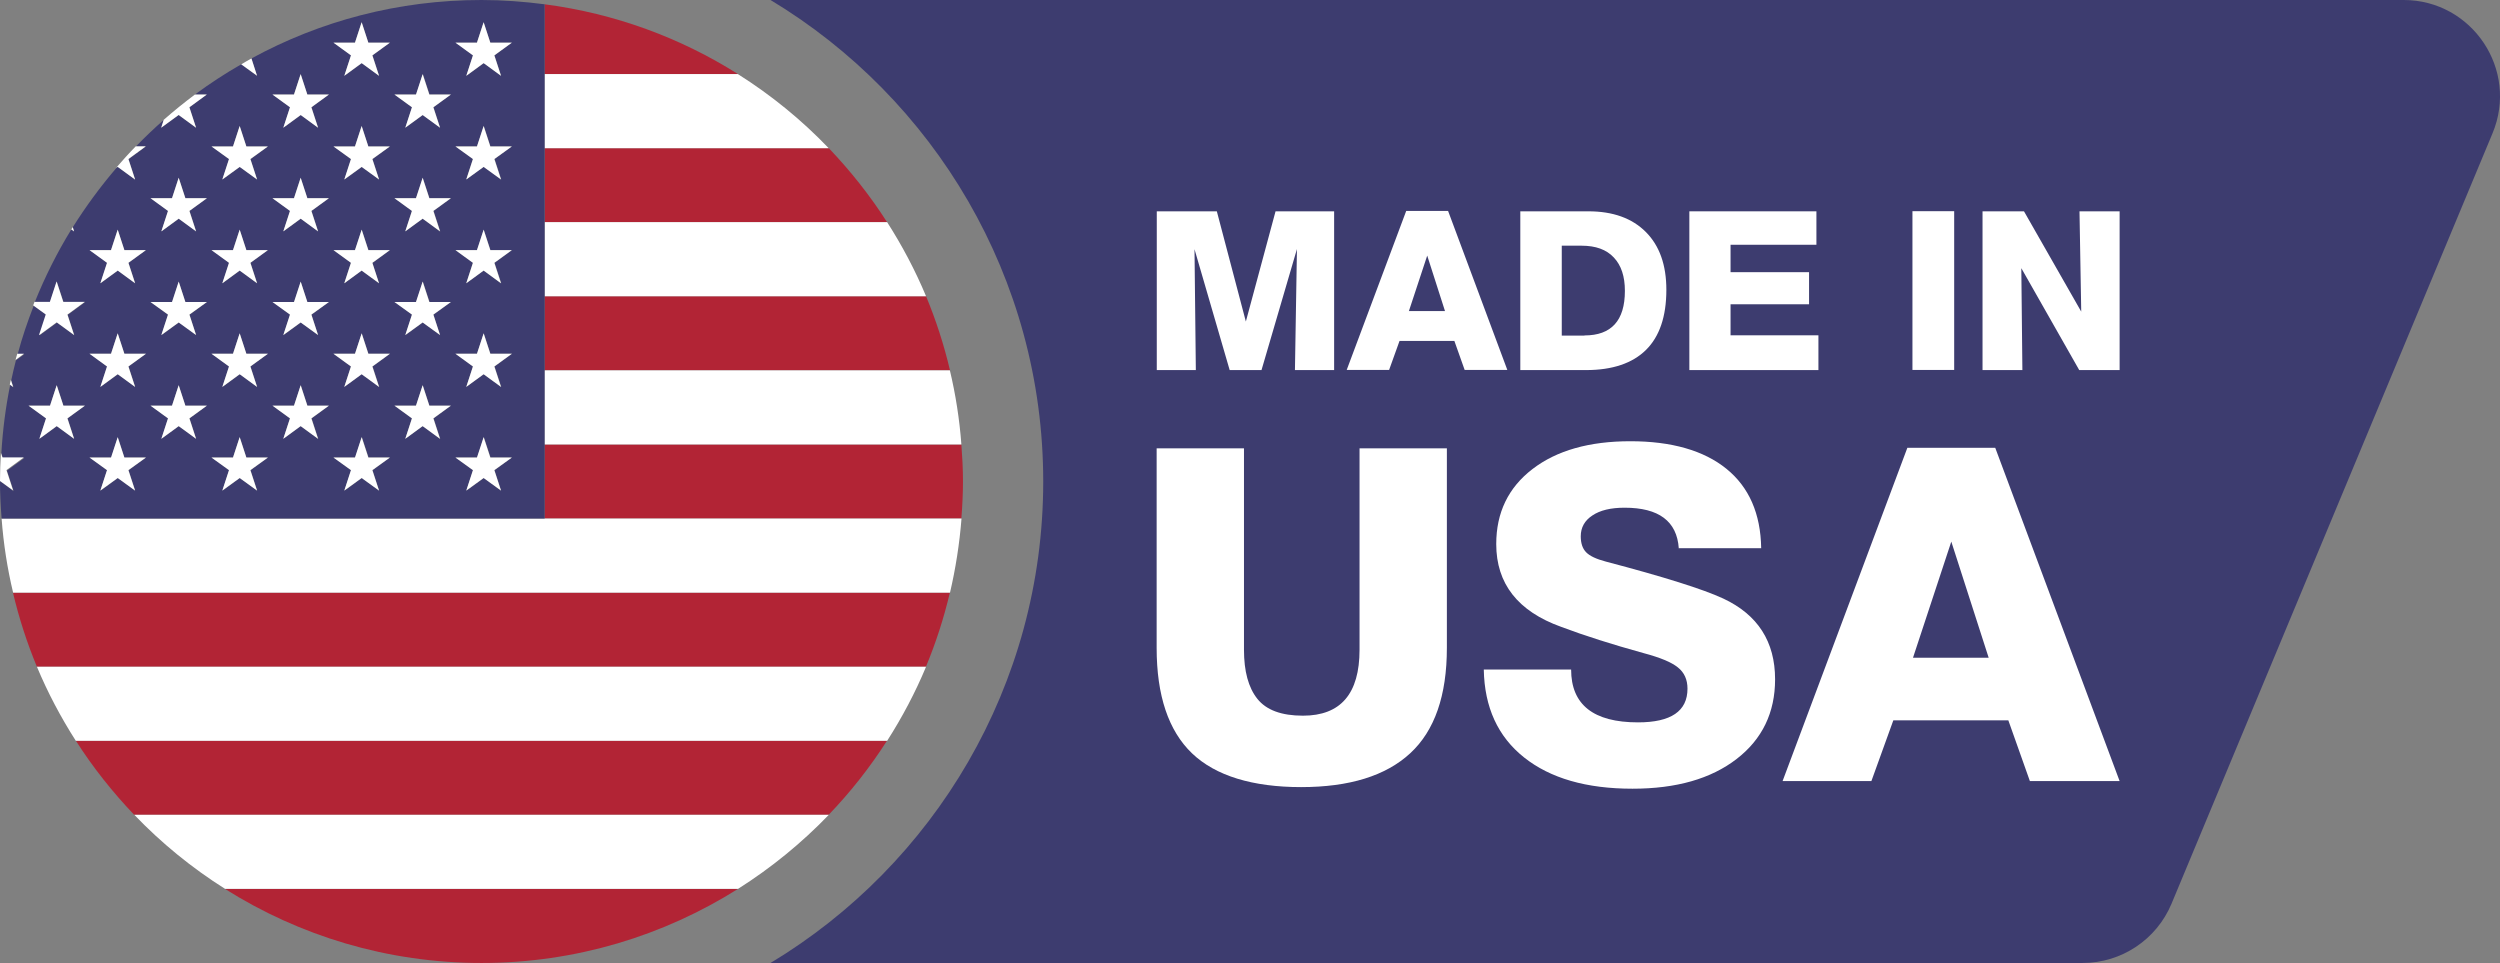
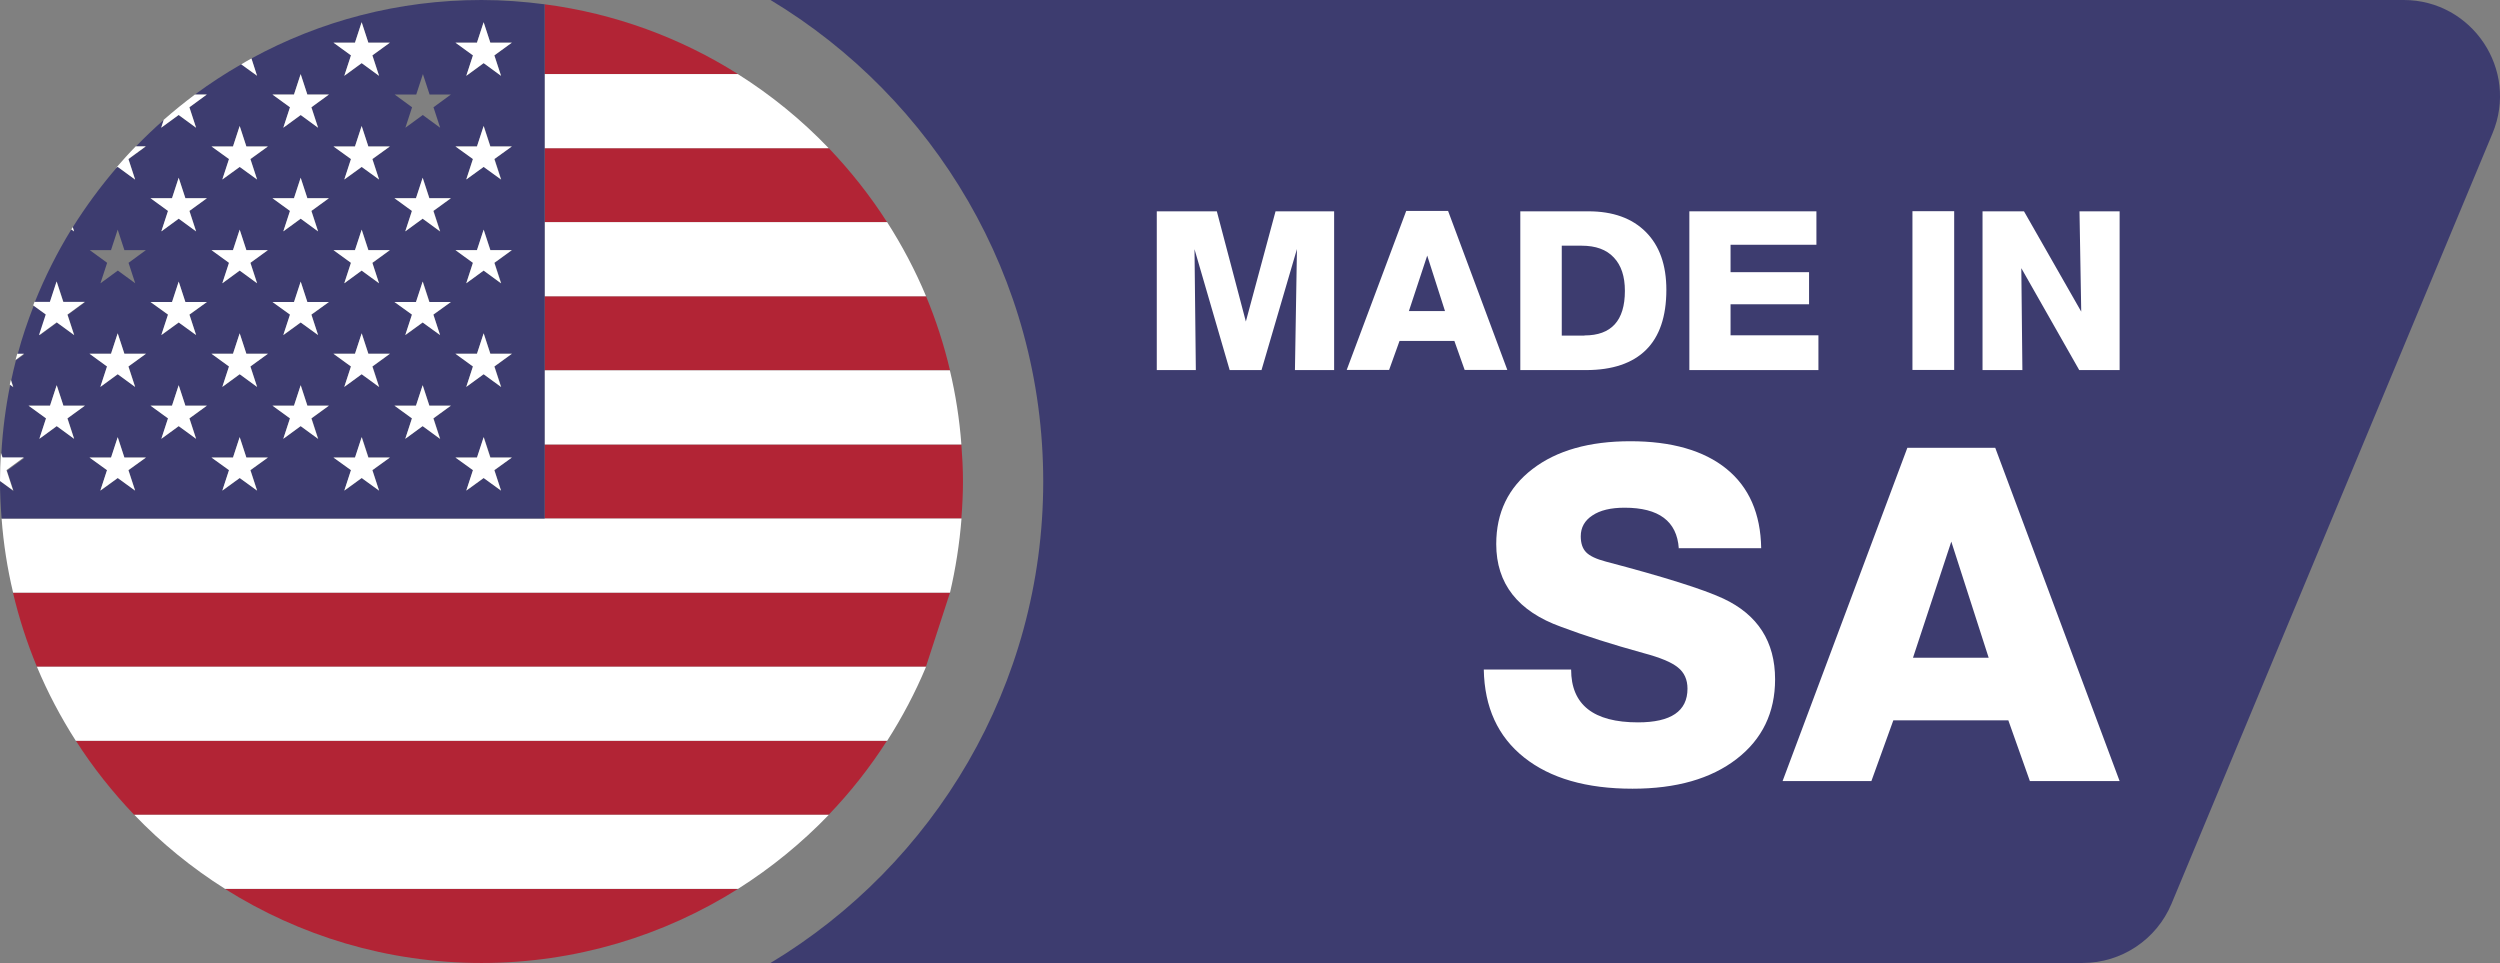
<svg xmlns="http://www.w3.org/2000/svg" id="Layer_2" data-name="Layer 2" viewBox="0 0 186.92 72">
  <rect x="0" y="0" width="186.92" height="72" fill="#808080" stroke="none" />
  <defs>
    <style>
      .cls-1 {
        fill: #b22435;
      }

      .cls-2 {
        fill: #fff;
      }

      .cls-3 {
        fill: #3d3c6f;
      }
    </style>
  </defs>
  <g id="Layer_1-2" data-name="Layer 1">
    <g>
      <g>
        <path class="cls-1" d="M40.72,27.69h30.31c-.45-1.91-1.05-3.76-1.79-5.54h-28.52v5.54Z" />
        <path class="cls-1" d="M55.18,5.54c-4.29-2.71-9.19-4.53-14.46-5.22v5.22h14.46Z" />
        <path class="cls-1" d="M66.33,55.38H5.67c1.27,1.99,2.74,3.84,4.36,5.54h51.93c1.63-1.7,3.09-3.55,4.36-5.54Z" />
        <path class="cls-1" d="M16.82,66.46c5.55,3.5,12.13,5.54,19.18,5.54s13.62-2.04,19.18-5.54H16.82Z" />
-         <path class="cls-1" d="M71.03,44.31H.97c.45,1.91,1.05,3.76,1.79,5.54h66.47c.74-1.78,1.34-3.63,1.79-5.54Z" />
+         <path class="cls-1" d="M71.03,44.31H.97c.45,1.91,1.05,3.76,1.79,5.54h66.47Z" />
        <path class="cls-1" d="M40.72,16.62h25.61c-1.27-1.99-2.74-3.84-4.36-5.54h-21.24v5.54Z" />
        <path class="cls-1" d="M40.72,38.77h31.16c.07-.91.12-1.84.12-2.77s-.05-1.85-.12-2.77h-31.16v5.54Z" />
        <path class="cls-2" d="M61.96,60.92H10.04c2.02,2.11,4.3,3.97,6.79,5.54h38.35c2.48-1.57,4.76-3.43,6.79-5.54Z" />
        <path class="cls-2" d="M40.72,11.08h21.24c-2.02-2.11-4.3-3.97-6.79-5.54h-14.46v5.54Z" />
        <path class="cls-2" d="M69.24,49.85H2.76c.81,1.94,1.79,3.79,2.91,5.54h60.66c1.12-1.75,2.1-3.6,2.91-5.54Z" />
        <path class="cls-2" d="M71.88,38.77h-31.16s-40.6,0-40.6,0c.14,1.89.43,3.74.86,5.54h70.05c.42-1.8.71-3.65.86-5.54Z" />
        <path class="cls-2" d="M40.72,33.23h31.16c-.14-1.89-.43-3.74-.86-5.54h-30.31v5.54Z" />
        <path class="cls-2" d="M40.72,22.15h28.52c-.81-1.94-1.79-3.79-2.91-5.54h-25.61v5.54Z" />
        <path class="cls-3" d="M40.72,38.77V.32C39.17.12,37.6,0,36,0,29.77,0,23.91,1.58,18.8,4.37l.42,1.3-1.19-.86c-1.2.69-2.35,1.44-3.46,2.26h.89l-1.3.95.5,1.53-1.3-.95-1.3.95.19-.59c-.72.63-1.42,1.3-2.09,1.99h.75l-1.3.95.5,1.53-1.3-.95-.11.08c-1.19,1.39-2.28,2.87-3.26,4.43l.1.32-.21-.15c-1.06,1.72-1.97,3.54-2.73,5.43h1.15l.5-1.53.5,1.53h1.61l-1.3.95.5,1.53-1.3-.95-1.3.95.5-1.53-.94-.68c-.46,1.18-.87,2.38-1.2,3.62h.5l-.63.46c-.13.49-.24.99-.35,1.49l.17.53-.25-.18c-.34,1.67-.56,3.38-.66,5.12l.11.34h1.61l-1.3.95.5,1.53L0,35.97s0,.02,0,.03c0,.93.05,1.85.12,2.77h40.6ZM11.25,30.33h1.61l.5-1.53.5,1.53h1.61l-1.3.95.5,1.53-1.3-.95-1.3.95.5-1.53-1.3-.95ZM15.81,26.45h1.61l.5-1.53.5,1.53h1.61l-1.3.95.5,1.53-1.3-.95-1.3.95.5-1.53-1.3-.95ZM15.81,18.7h1.61l.5-1.53.5,1.53h1.61l-1.3.95.5,1.53-1.3-.95-1.3.95.5-1.53-1.3-.95ZM20.37,14.82h1.61l.5-1.53.5,1.53h1.61l-1.3.95.5,1.53-1.3-.95-1.3.95.5-1.53-1.3-.95ZM24.93,10.95h1.61l.5-1.53.5,1.53h1.61l-1.3.95.5,1.53-1.3-.95-1.3.95.5-1.53-1.3-.95ZM27.84,19.65l.5,1.53-1.3-.95-1.3.95.5-1.53-1.3-.95h1.61l.5-1.53.5,1.53h1.61l-1.3.95ZM28.34,28.93l-1.3-.95-1.3.95.5-1.53-1.3-.95h1.61l.5-1.53.5,1.53h1.61l-1.3.95.5,1.53ZM27.54,34.21h1.61l-1.3.95.5,1.53-1.3-.95-1.3.95.5-1.53-1.3-.95h1.61l.5-1.53.5,1.53ZM23.78,32.81l-1.3-.95-1.3.95.5-1.53-1.3-.95h1.61l.5-1.53.5,1.53h1.61l-1.3.95.5,1.53ZM22.48,21.05l.5,1.53h1.61l-1.3.95.5,1.53-1.3-.95-1.3.95.5-1.53-1.3-.95h1.61l.5-1.53ZM17.42,34.21l.5-1.53.5,1.53h1.61l-1.3.95.5,1.53-1.3-.95-1.3.95.5-1.53-1.3-.95h1.61ZM36.66,34.21h1.61l-1.3.95.5,1.53-1.3-.95-1.3.95.5-1.53-1.3-.95h1.61l.5-1.53.5,1.53ZM32.9,32.81l-1.3-.95-1.3.95.5-1.53-1.3-.95h1.61l.5-1.53.5,1.53h1.61l-1.3.95.5,1.53ZM37.46,28.93l-1.3-.95-1.3.95.5-1.53-1.3-.95h1.61l.5-1.53.5,1.53h1.61l-1.3.95.5,1.53ZM32.1,22.58h1.61l-1.3.95.5,1.53-1.3-.95-1.3.95.5-1.53-1.3-.95h1.61l.5-1.53.5,1.53ZM37.46,21.18l-1.3-.95-1.3.95.5-1.53-1.3-.95h1.61l.5-1.53.5,1.53h1.61l-1.3.95.5,1.53ZM32.9,17.3l-1.3-.95-1.3.95.5-1.53-1.3-.95h1.61l.5-1.53.5,1.53h1.61l-1.3.95.5,1.53ZM37.46,13.42l-1.3-.95-1.3.95.5-1.53-1.3-.95h1.61l.5-1.53.5,1.53h1.61l-1.3.95.5,1.53ZM35.66,3.19l.5-1.53.5,1.53h1.61l-1.3.95.5,1.53-1.3-.95-1.3.95.5-1.53-1.3-.95h1.61ZM32.1,7.07h1.61l-1.3.95.5,1.53-1.3-.95-1.3.95.5-1.53-1.3-.95h1.61l.5-1.53.5,1.53ZM26.54,3.19l.5-1.53.5,1.53h1.61l-1.3.95.5,1.53-1.3-.95-1.3.95.5-1.53-1.3-.95h1.61ZM20.37,7.07h1.61l.5-1.53.5,1.53h1.61l-1.3.95.5,1.53-1.3-.95-1.3.95.5-1.53-1.3-.95ZM15.81,10.95h1.61l.5-1.53.5,1.53h1.61l-1.3.95.5,1.53-1.3-.95-1.3.95.5-1.53-1.3-.95ZM11.25,14.82h1.61l.5-1.53.5,1.53h1.61l-1.3.95.5,1.53-1.3-.95-1.3.95.5-1.53-1.3-.95ZM6.69,18.7h1.61l.5-1.53.5,1.53h1.61l-1.3.95.5,1.53-1.3-.95-1.3.95.5-1.53-1.3-.95ZM13.36,21.05l.5,1.53h1.61l-1.3.95.5,1.53-1.3-.95-1.3.95.5-1.53-1.3-.95h1.61l.5-1.53ZM6.69,26.45h1.61l.5-1.53.5,1.53h1.61l-1.3.95.5,1.53-1.3-.95-1.3.95.5-1.53-1.3-.95ZM2.13,30.33h1.61l.5-1.53.5,1.53h1.61l-1.3.95.5,1.53-1.3-.95-1.3.95.5-1.53-1.3-.95ZM8.8,32.68l.5,1.53h1.61l-1.3.95.5,1.53-1.3-.95-1.3.95.5-1.53-1.3-.95h1.61l.5-1.53Z" />
        <path class="cls-2" d="M1.29,26.45c-.04.15-.09.3-.13.46l.63-.46h-.5Z" />
        <path class="cls-2" d="M.81,28.4c-.02.12-.06.23-.08.35l.25.18-.17-.53Z" />
        <path class="cls-2" d="M.48,35.15l1.3-.95H.18l-.11-.34c-.04.7-.07,1.4-.07,2.1l.98.71-.5-1.53Z" />
        <path class="cls-2" d="M5.44,16.98c-.03.06-.07.11-.11.17l.21.15-.1-.32Z" />
        <path class="cls-2" d="M2.94,25.05l1.3-.95,1.3.95-.5-1.53,1.3-.95h-1.61l-.5-1.53-.5,1.53h-1.15c-.03.09-.07.17-.1.26l.94.68-.5,1.53Z" />
        <polygon class="cls-2" points="2.94 32.81 4.24 31.86 5.54 32.81 5.04 31.28 6.35 30.33 4.74 30.33 4.24 28.8 3.74 30.33 2.13 30.33 3.44 31.28 2.94 32.81" />
        <path class="cls-2" d="M10.1,13.42l-.5-1.53,1.3-.95h-.75c-.51.52-.99,1.06-1.47,1.61l.11-.08,1.3.95Z" />
-         <polygon class="cls-2" points="7.5 21.18 8.8 20.23 10.1 21.18 9.6 19.65 10.91 18.7 9.3 18.7 8.8 17.17 8.3 18.7 6.69 18.7 8 19.65 7.5 21.18" />
        <polygon class="cls-2" points="7.5 28.93 8.8 27.98 10.1 28.93 9.6 27.4 10.91 26.45 9.3 26.45 8.8 24.92 8.3 26.45 6.69 26.45 8 27.4 7.5 28.93" />
        <polygon class="cls-2" points="6.69 34.21 8 35.15 7.5 36.68 8.8 35.74 10.1 36.68 9.6 35.15 10.91 34.21 9.3 34.21 8.8 32.68 8.3 34.21 6.69 34.21" />
        <path class="cls-2" d="M13.36,8.6l1.3.95-.5-1.53,1.3-.95h-.89c-.8.6-1.58,1.23-2.33,1.89l-.19.59,1.3-.95Z" />
        <polygon class="cls-2" points="12.06 17.3 13.36 16.35 14.66 17.3 14.16 15.77 15.47 14.82 13.86 14.82 13.36 13.29 12.86 14.82 11.25 14.82 12.56 15.77 12.06 17.3" />
        <polygon class="cls-2" points="11.25 22.58 12.56 23.52 12.06 25.05 13.36 24.11 14.66 25.05 14.16 23.52 15.47 22.58 13.86 22.58 13.36 21.05 12.86 22.58 11.25 22.58" />
        <polygon class="cls-2" points="13.36 31.86 14.66 32.81 14.16 31.28 15.47 30.33 13.86 30.33 13.36 28.8 12.86 30.33 11.25 30.33 12.56 31.28 12.06 32.81 13.36 31.86" />
        <path class="cls-2" d="M19.22,5.67l-.42-1.3c-.26.14-.51.29-.76.44l1.19.86Z" />
        <polygon class="cls-2" points="16.62 13.42 17.92 12.48 19.22 13.42 18.72 11.89 20.03 10.95 18.42 10.95 17.92 9.42 17.42 10.95 15.81 10.95 17.12 11.89 16.62 13.42" />
        <polygon class="cls-2" points="17.92 20.23 19.22 21.18 18.72 19.65 20.03 18.7 18.42 18.7 17.92 17.17 17.42 18.7 15.81 18.7 17.12 19.65 16.62 21.18 17.92 20.23" />
        <polygon class="cls-2" points="16.62 28.93 17.92 27.98 19.22 28.93 18.72 27.4 20.03 26.45 18.42 26.45 17.92 24.92 17.42 26.45 15.81 26.45 17.12 27.4 16.62 28.93" />
        <polygon class="cls-2" points="16.62 36.68 17.92 35.74 19.22 36.68 18.72 35.15 20.03 34.21 18.42 34.21 17.92 32.68 17.42 34.21 15.81 34.21 17.12 35.15 16.62 36.68" />
        <polygon class="cls-2" points="21.18 9.55 22.48 8.6 23.78 9.55 23.28 8.02 24.59 7.07 22.98 7.07 22.48 5.54 21.98 7.07 20.37 7.07 21.68 8.02 21.18 9.55" />
        <polygon class="cls-2" points="21.18 17.3 22.48 16.35 23.78 17.3 23.28 15.77 24.59 14.82 22.98 14.82 22.48 13.29 21.98 14.82 20.37 14.82 21.68 15.77 21.18 17.3" />
        <polygon class="cls-2" points="20.37 22.58 21.68 23.52 21.18 25.05 22.48 24.11 23.78 25.05 23.28 23.52 24.59 22.58 22.98 22.58 22.48 21.05 21.98 22.58 20.37 22.58" />
        <polygon class="cls-2" points="24.59 30.33 22.98 30.33 22.48 28.8 21.98 30.33 20.37 30.33 21.68 31.28 21.18 32.81 22.48 31.86 23.78 32.81 23.28 31.28 24.59 30.33" />
        <polygon class="cls-2" points="25.74 5.67 27.04 4.72 28.34 5.67 27.84 4.14 29.15 3.19 27.54 3.19 27.04 1.66 26.54 3.19 24.93 3.19 26.24 4.14 25.74 5.67" />
        <polygon class="cls-2" points="25.74 13.42 27.04 12.48 28.34 13.42 27.84 11.89 29.15 10.95 27.54 10.95 27.04 9.42 26.54 10.95 24.93 10.95 26.24 11.89 25.74 13.42" />
        <polygon class="cls-2" points="27.04 17.17 26.54 18.7 24.93 18.7 26.24 19.65 25.74 21.18 27.04 20.23 28.34 21.18 27.84 19.65 29.15 18.7 27.54 18.7 27.04 17.17" />
        <polygon class="cls-2" points="27.54 26.45 27.04 24.92 26.54 26.45 24.93 26.45 26.24 27.4 25.74 28.93 27.04 27.98 28.34 28.93 27.84 27.4 29.15 26.45 27.54 26.45" />
        <polygon class="cls-2" points="26.54 34.21 24.93 34.21 26.24 35.15 25.74 36.68 27.04 35.74 28.34 36.68 27.84 35.15 29.15 34.21 27.54 34.21 27.04 32.68 26.54 34.21" />
-         <polygon class="cls-2" points="31.1 7.07 29.49 7.07 30.8 8.02 30.3 9.55 31.6 8.6 32.9 9.55 32.4 8.02 33.71 7.07 32.1 7.07 31.6 5.54 31.1 7.07" />
        <polygon class="cls-2" points="33.71 14.82 32.1 14.82 31.6 13.29 31.1 14.82 29.49 14.82 30.8 15.77 30.3 17.3 31.6 16.35 32.9 17.3 32.4 15.77 33.71 14.82" />
        <polygon class="cls-2" points="31.1 22.58 29.49 22.58 30.8 23.52 30.3 25.05 31.6 24.11 32.9 25.05 32.4 23.52 33.71 22.58 32.1 22.58 31.6 21.05 31.1 22.58" />
        <polygon class="cls-2" points="33.71 30.33 32.1 30.33 31.6 28.8 31.1 30.33 29.49 30.33 30.8 31.28 30.3 32.81 31.6 31.86 32.9 32.81 32.4 31.28 33.71 30.33" />
        <polygon class="cls-2" points="34.86 5.67 36.16 4.72 37.46 5.67 36.96 4.14 38.27 3.19 36.66 3.19 36.16 1.66 35.66 3.19 34.05 3.19 35.36 4.14 34.86 5.67" />
        <polygon class="cls-2" points="38.27 10.95 36.66 10.95 36.16 9.42 35.66 10.95 34.05 10.95 35.36 11.89 34.86 13.42 36.16 12.48 37.46 13.42 36.96 11.89 38.27 10.95" />
        <polygon class="cls-2" points="38.27 18.7 36.66 18.7 36.16 17.17 35.66 18.7 34.05 18.7 35.36 19.65 34.86 21.18 36.16 20.23 37.46 21.18 36.96 19.65 38.27 18.7" />
        <polygon class="cls-2" points="38.27 26.45 36.66 26.45 36.16 24.92 35.66 26.45 34.05 26.45 35.36 27.4 34.86 28.93 36.16 27.98 37.46 28.93 36.96 27.4 38.27 26.45" />
        <polygon class="cls-2" points="35.66 34.21 34.05 34.21 35.36 35.15 34.86 36.68 36.16 35.74 37.46 36.68 36.96 35.15 38.27 34.21 36.66 34.21 36.16 32.68 35.66 34.21" />
      </g>
      <path class="cls-3" d="M179.71,0H57.61c12.21,7.35,20.39,20.74,20.39,36s-8.18,28.65-20.39,36h98.1c2.91,0,5.53-1.75,6.65-4.43l24-57.6c1.98-4.74-1.51-9.97-6.65-9.97Z" />
      <g>
        <g>
          <path class="cls-2" d="M86.48,15.8h4.5l2.17,8.24,2.22-8.24h4.38v11.87h-2.93l.15-9.05-2.65,9.05h-2.38l-2.63-9.04.1,9.04h-2.92v-11.87Z" />
          <path class="cls-2" d="M112.71,27.66h-3.2l-.77-2.17h-4.1l-.78,2.17h-3.17l4.45-11.89h3.13l4.43,11.89ZM106.71,19.11l-1.37,4.15h2.7l-1.33-4.15Z" />
          <path class="cls-2" d="M113.68,15.8h5.08c1.83,0,3.26.51,4.29,1.54,1.03,1.03,1.54,2.47,1.54,4.33,0,1.99-.51,3.49-1.52,4.49s-2.51,1.51-4.48,1.51h-4.92v-11.87ZM118.47,25.08c2.01,0,3.02-1.11,3.02-3.33,0-1.08-.27-1.91-.83-2.5-.55-.59-1.35-.88-2.41-.88h-1.48v6.72h1.7Z" />
          <path class="cls-2" d="M135.81,18.3h-6.42v2.05h5.87v2.4h-5.87v2.32h6.57v2.6h-9.65v-11.87h9.5v2.5Z" />
          <path class="cls-2" d="M146.11,27.66h-3.12v-11.87h3.12v11.87Z" />
          <path class="cls-2" d="M148.23,15.8h3.1l4.28,7.5-.13-7.5h3v11.87h-3.02l-4.33-7.62.08,7.62h-2.98v-11.87Z" />
        </g>
        <g>
-           <path class="cls-2" d="M108.18,33.52v14.92c0,3.56-.91,6.19-2.74,7.88-1.83,1.69-4.55,2.53-8.16,2.53s-6.4-.84-8.16-2.53-2.64-4.32-2.64-7.88v-14.92h6.53v15.06c0,1.61.33,2.83,1,3.67s1.8,1.26,3.41,1.26c2.82,0,4.23-1.64,4.23-4.93v-15.06h6.53Z" />
          <path class="cls-2" d="M125.52,41c-.14-2.03-1.49-3.04-4.05-3.04-1.03,0-1.83.19-2.41.58-.58.38-.87.9-.87,1.56,0,.51.13.91.4,1.19.27.28.76.51,1.48.7,4.33,1.14,7.26,2.06,8.77,2.76,2.59,1.21,3.88,3.23,3.88,6.04,0,2.49-.96,4.48-2.88,5.96-1.92,1.48-4.51,2.22-7.78,2.22-3.45,0-6.15-.78-8.11-2.34-1.96-1.56-2.96-3.75-3.01-6.57h6.53c0,2.63,1.67,3.95,5,3.95,2.47,0,3.7-.84,3.7-2.52,0-.68-.24-1.21-.72-1.59-.48-.39-1.33-.74-2.57-1.07-2.35-.65-4.4-1.3-6.15-1.96-3.24-1.16-4.86-3.23-4.86-6.19,0-2.35.9-4.22,2.71-5.61,1.81-1.39,4.25-2.08,7.32-2.08s5.49.69,7.18,2.06,2.56,3.35,2.6,5.94h-6.19Z" />
          <path class="cls-2" d="M158.48,58.4h-6.71l-1.61-4.54h-8.6l-1.64,4.54h-6.64l9.33-24.92h6.57l9.3,24.92ZM145.9,40.48l-2.87,8.7h5.66l-2.8-8.7Z" />
        </g>
      </g>
    </g>
  </g>
</svg>